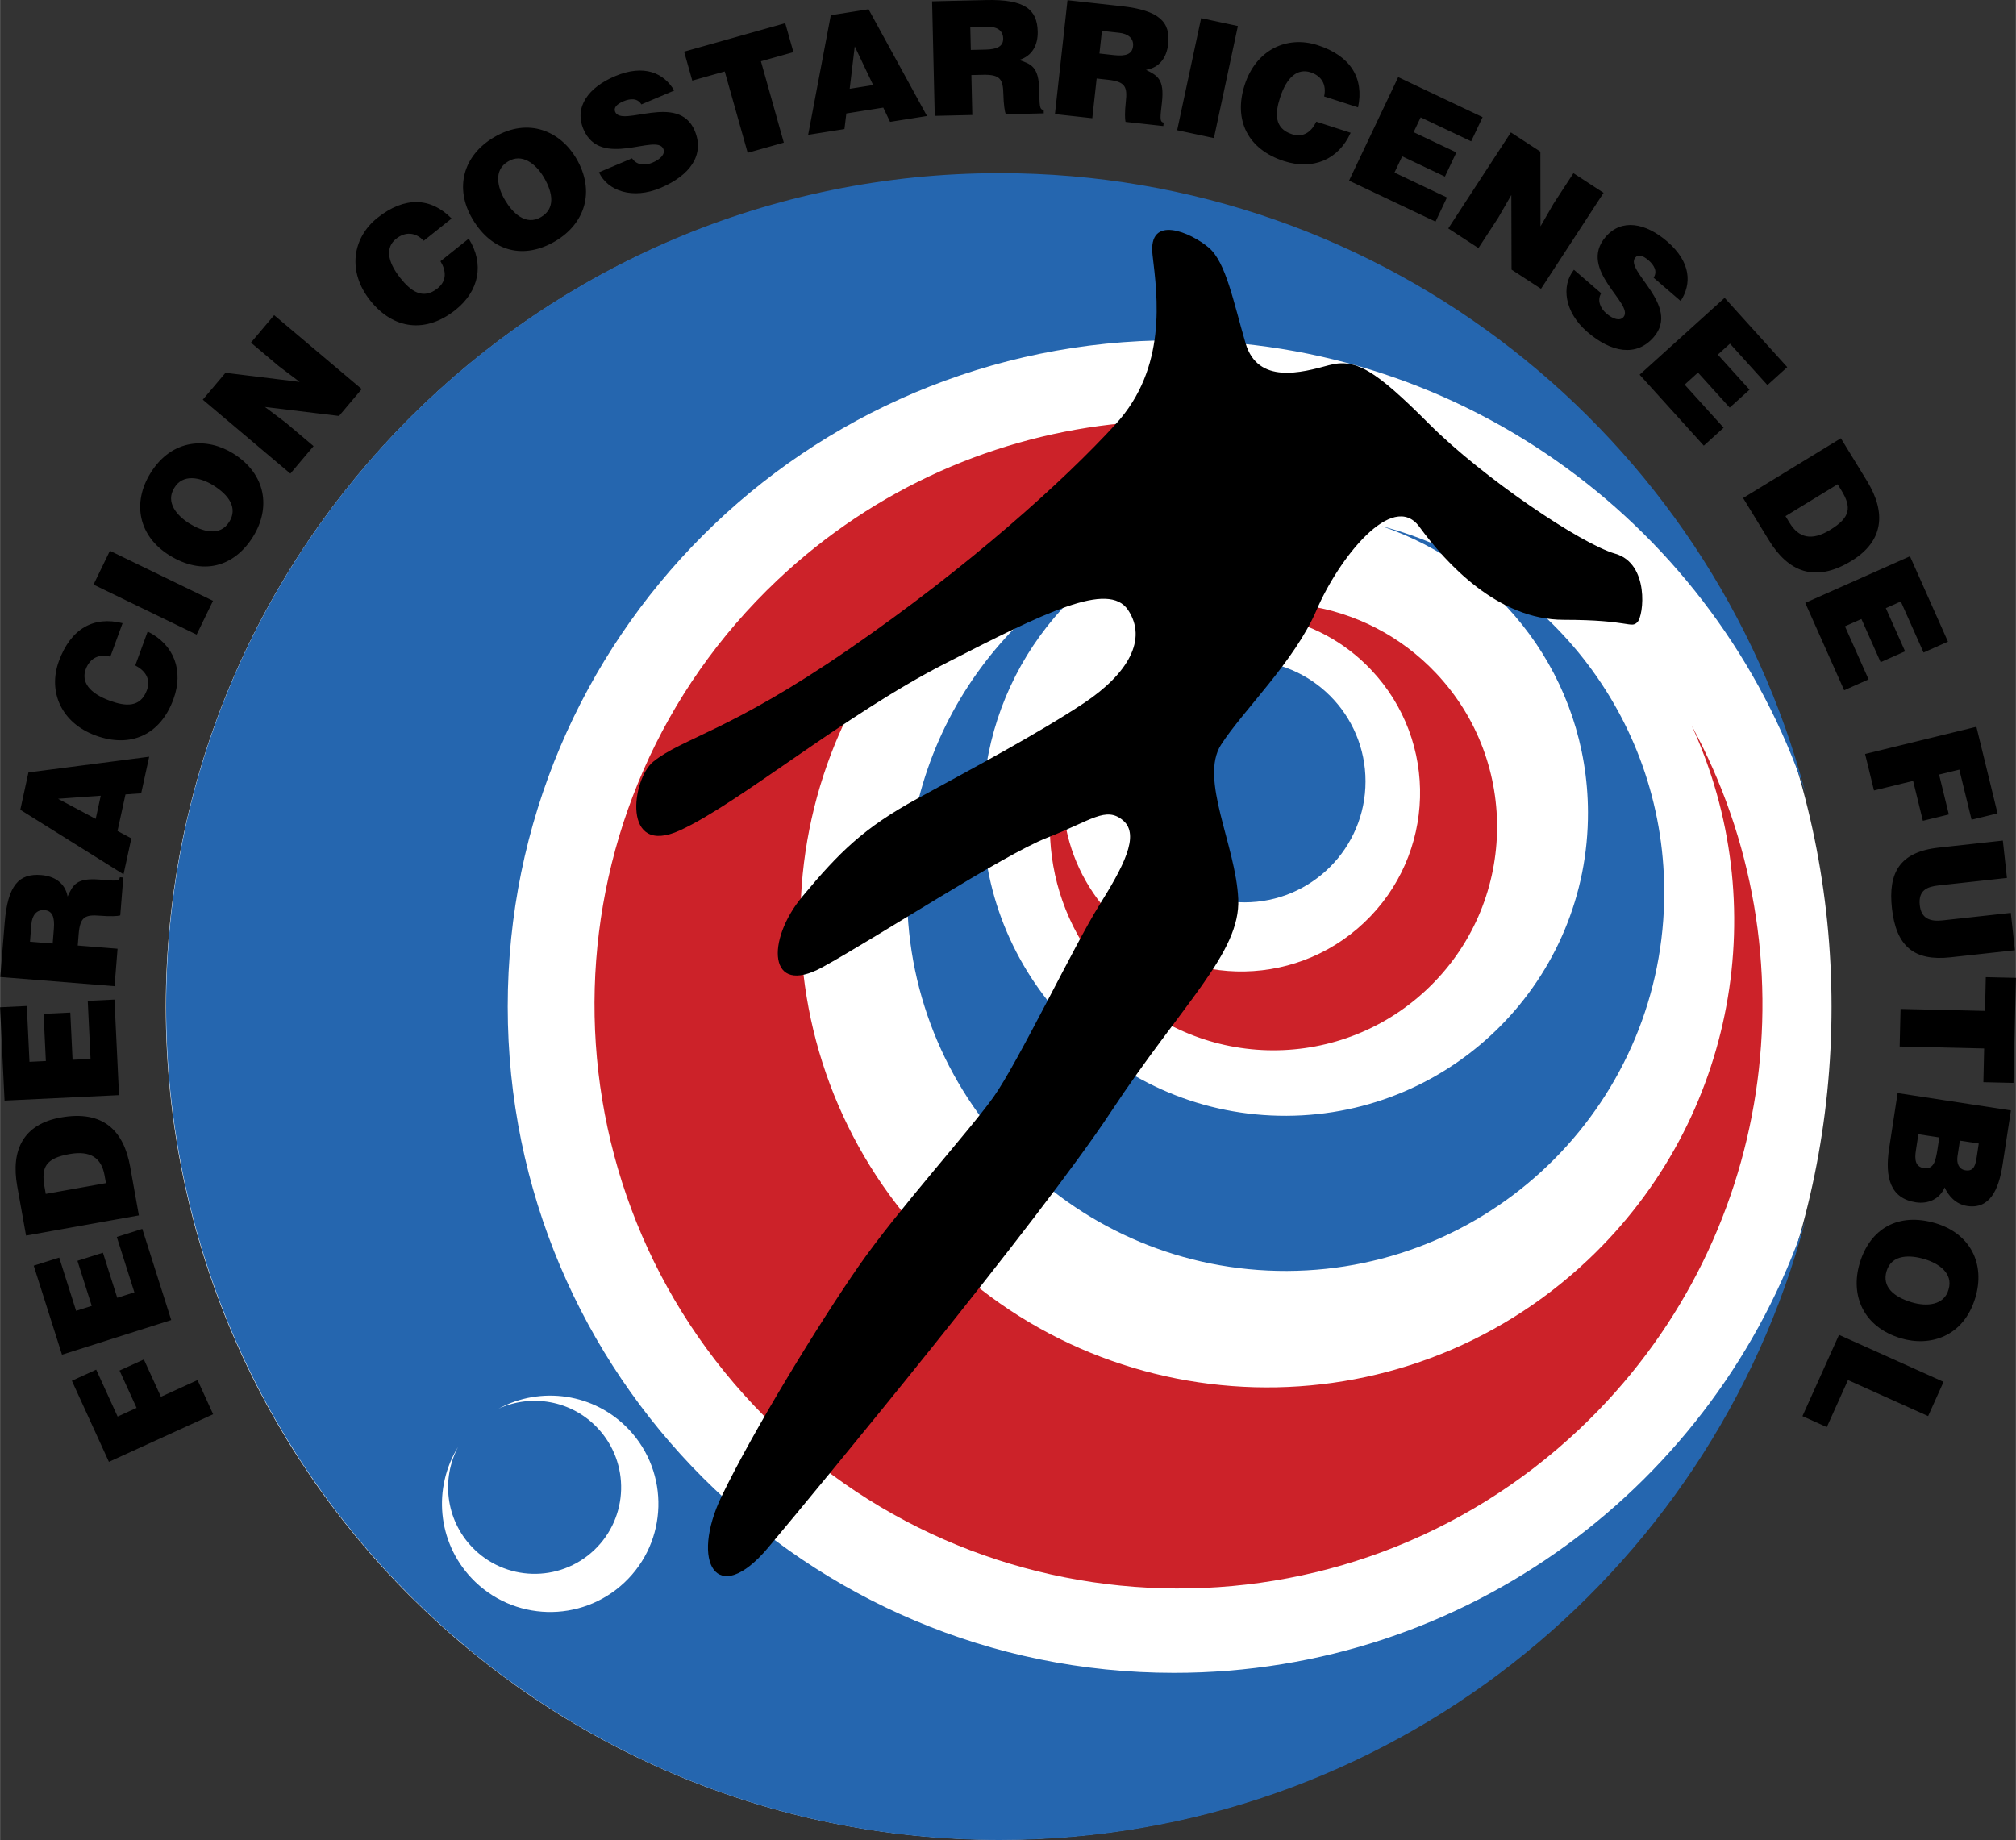
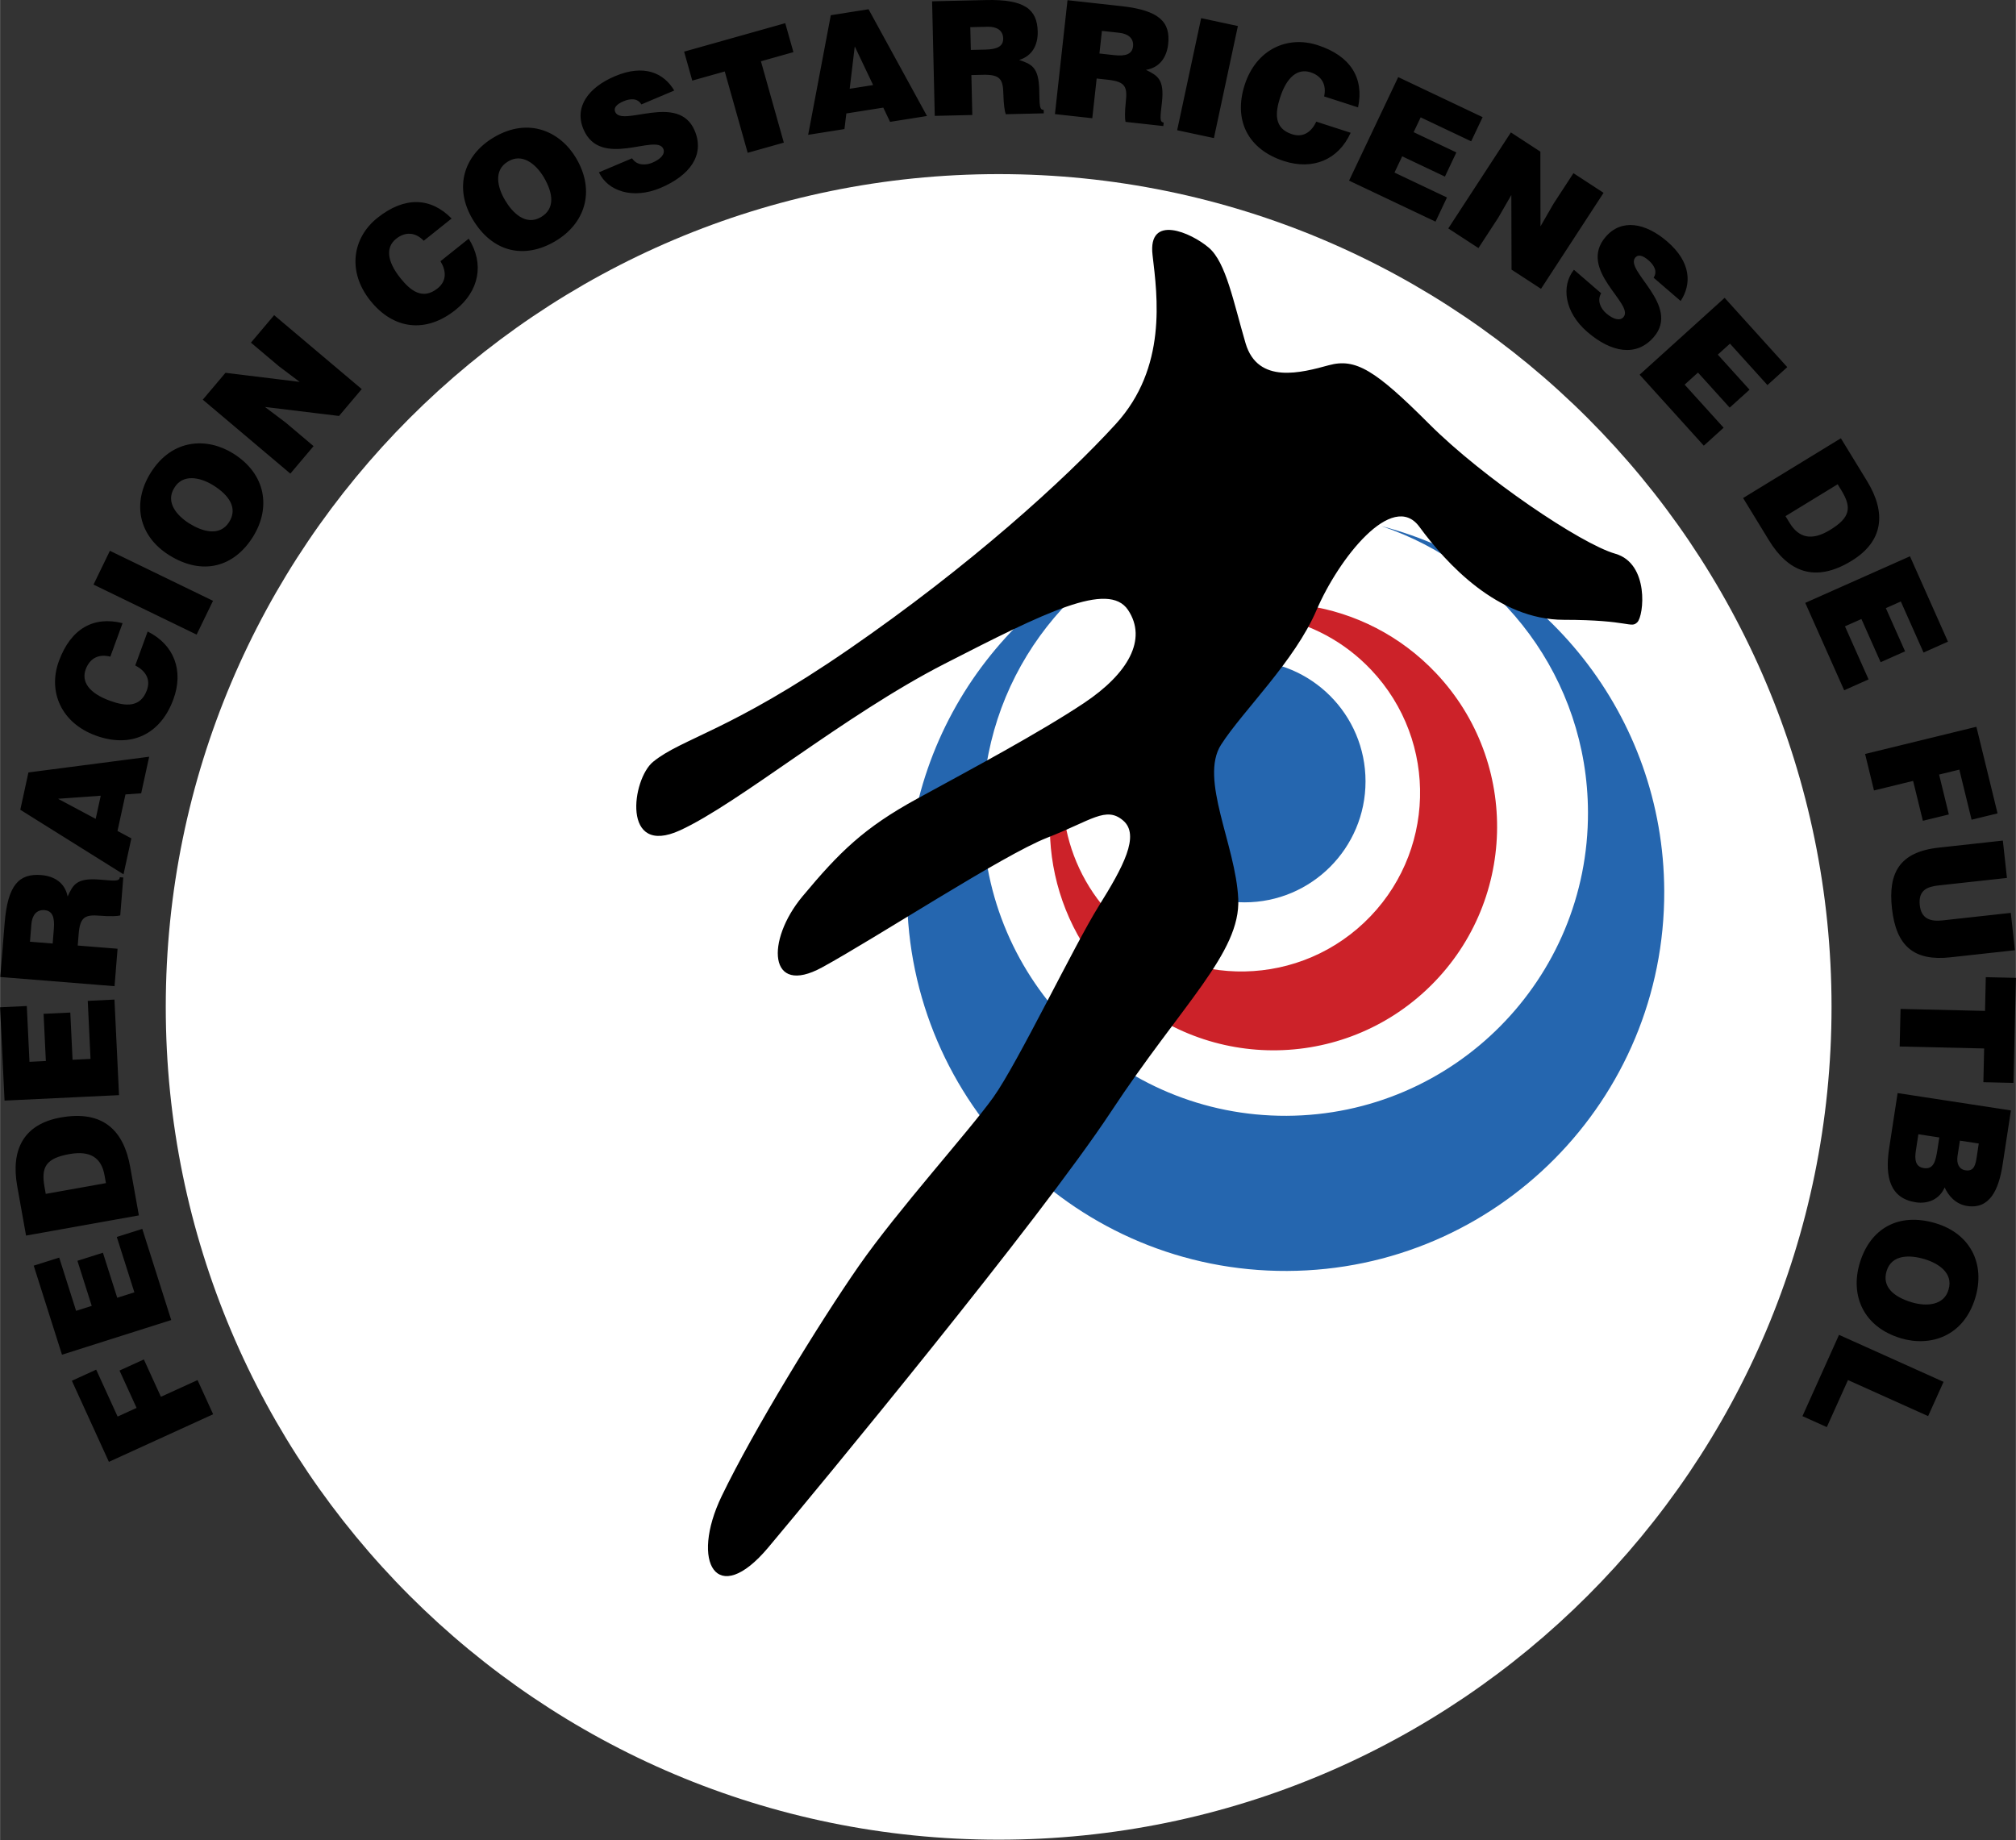
<svg xmlns="http://www.w3.org/2000/svg" width="2500" height="2282" viewBox="0 0 573.121 523.194">
  <rect x="0" y="0" width="573.121" height="523.194" fill="#333333" stroke="none" />
  <path d="M520.703 286.305c0 130.78-106.021 236.8-236.801 236.8-130.781 0-236.8-106.02-236.8-236.8 0-130.779 106.019-236.798 236.8-236.798s236.801 106.019 236.801 236.798z" fill="#fff" />
-   <path d="M513.242 347.109C486.359 448.475 394 523.194 284.174 523.194c-130.879 0-236.976-106.104-236.976-236.979 0-130.88 106.097-236.978 236.976-236.978 109.826 0 202.186 74.711 229.068 176.08-25.366-74.762-96.125-128.562-179.464-128.562-104.63 0-189.456 84.822-189.456 189.46 0 104.635 84.825 189.461 189.456 189.461 83.339 0 154.098-53.801 179.464-128.567zm-343.398 58.909c9.338 9.868 8.905 25.435-.971 34.773-9.869 9.334-25.436 8.897-34.77-.971-7.436-7.865-8.674-19.342-3.886-28.403-7.164 11.583-5.971 26.961 3.827 37.32 11.677 12.347 31.148 12.887 43.495 1.215 12.349-11.673 12.892-31.149 1.216-43.496-9.799-10.359-25.085-12.403-37.047-5.896 9.315-4.282 20.703-2.412 28.136 5.458z" fill="#2566af" />
  <path d="M451.457 230.867c.195 47.527-38.176 86.211-85.701 86.406-47.526.193-86.205-38.177-86.399-85.703-.16-37.852 24.146-70.091 58.052-81.751-45.985 12.398-79.754 54.486-79.548 104.373.239 59.444 48.633 107.438 108.077 107.194 59.447-.243 107.44-48.629 107.2-108.074-.206-49.884-34.317-91.697-80.405-103.716 34.007 11.382 58.577 43.42 58.724 81.271z" fill="#2566af" />
  <path d="M319.417 222.176c0 18.997 15.4 34.401 34.397 34.401 18.996 0 34.396-15.404 34.396-34.401 0-18.994-15.4-34.396-34.396-34.396-18.997.001-34.397 15.403-34.397 34.396z" fill="#2566af" />
-   <path d="M451.491 358.206c-53.257 50.369-137.281 48.028-187.65-5.24-50.379-53.263-48.028-137.281 5.229-187.657 42.424-40.121 104.346-46.799 153.254-20.951-62.482-38.66-145.468-32.23-201.373 20.644-66.628 63.004-69.562 168.1-6.553 234.723 63.006 66.629 168.094 69.56 234.719 6.547 55.905-52.872 66.957-135.368 31.841-199.911 23.084 50.268 12.956 111.726-29.467 151.845z" fill="#cc2229" />
  <path d="M389.821 190.477c19.294 20.398 18.392 52.57-1.999 71.859-20.4 19.289-52.571 18.393-71.865-2.004-15.354-16.244-17.911-39.955-8.014-58.685-14.808 23.929-12.341 55.705 7.899 77.113 24.123 25.513 64.366 26.635 89.882 2.51 25.515-24.127 26.635-64.37 2.512-89.883-20.252-21.409-51.842-25.638-76.559-12.19 19.248-8.84 42.79-4.962 58.144 11.28z" fill="#cc2229" />
  <path d="M343.664 70.439c-5.011-4.295-17.398-9.743-16.006 2.089 1.395 11.834 4.17 32.017-10.445 48.028-14.613 16.009-41.663 40.458-75.867 64.034-33.911 23.375-47.402 25.289-55.68 32.018-6.041 4.911-9.053 27.148 7.657 19.491 16.704-7.658 46.631-32.714 75.167-47.329 28.54-14.619 46.634-23.667 52.206-15.315 5.57 8.353 0 18.097-12.523 26.45-12.536 8.352-32.022 18.791-47.332 27.147-15.321 8.352-22.272 15.311-32.72 27.84-10.439 12.527-9.738 28.536 5.572 20.185 15.309-8.351 51.509-32.016 64.032-36.89 12.525-4.871 16.703-9.05 21.577-4.871 4.876 4.176 0 13.225-6.964 24.358-6.953 11.143-22.969 44.553-29.921 54.294-6.964 9.744-27.148 32.017-38.29 48.03-11.13 16.006-29.922 46.635-38.975 65.427-9.047 18.789-1.393 32.017 13.23 14.612 14.614-17.398 77.254-93.272 97.438-123.89 20.184-30.632 36.897-45.244 36.202-60.559-.698-15.313-11.144-34.106-4.876-43.852 6.268-9.743 20.881-23.664 27.147-38.281 6.257-14.617 21.577-34.106 29.227-23.667 7.66 10.439 22.272 26.453 41.065 26.453 18.802 0 19.001 2.532 20.893.696 1.883-1.838 3.47-16.709-6.27-19.491-9.75-2.784-37.594-21.576-52.902-36.89-15.311-15.315-20.881-18.793-28.541-16.705-7.649 2.087-20.184 5.57-23.666-6.263-3.47-11.833-5.56-22.971-10.435-27.149zM60.574 402.135l-29.641 13.534-10.527-23.056 6.916-3.162 6.09 13.34 5.395-2.46-4.852-10.623 6.919-3.156 4.848 10.617 10.418-4.749 4.434 9.715zM48.656 375.348l-31.06 9.857-8.038-25.322 7.25-2.292 4.802 15.135 4.445-1.408-4.067-12.817 7.246-2.295 4.071 12.809 4.871-1.544-4.997-15.748 7.246-2.295 8.231 25.92zM36.985 331.78c-1.836-10.288-7.674-16.188-19.747-14.028-10.56 1.888-14.222 9.16-12.374 19.5l2.516 14.08 32.077-5.74-2.472-13.812zm-24.002 7.695l-.356-2.003c-1.003-5.616.388-8.117 7.069-9.311 6.059-1.084 9.121 1.127 9.998 6.029l.398 2.227-17.109 3.058zM33.815 311.398L1.266 312.95 0 286.42l7.594-.366.757 15.869 4.658-.223-.643-13.427 7.595-.358.642 13.427 5.109-.249-.79-16.499 7.594-.367 1.299 27.171zM28.429 260.378c2.889.236 4.986.13 5.729-.08l.867-10.788-.993-.081c-.103 1.268-1.535 1.017-5.772.675-6.542-.526-7.521 1.482-9.062 4.811-.734-3.876-3.756-5.793-7.502-6.096-6.316-.507-9.531 2.818-10.402 13.648L.06 277.804l32.482 2.61.854-10.646-11.321-.908.259-3.246c.398-4.961 1.854-5.578 6.095-5.236zm-13.146 3.71l-.336 4.202-6.451-.522.397-4.964c.2-2.481 1.428-4.194 3.728-4.013 2.257.184 2.925 2.01 2.662 5.297zM40.113 225.57l2.27-10.396-34.326 4.465-2.315 10.611 29.349 18.357 2.226-10.219-3.938-2.108 2.266-10.39 4.468-.32zm-12.933 7.275l-10.704-5.716 12.138-.873-1.434 6.589zM31.34 186.72c-3.296-.868-5.856.463-7.003 3.608-1.29 3.531.953 6.759 6.861 8.917 4.292 1.569 8.673 2.109 10.538-2.991 1.178-3.231-.514-5.586-3.308-7.039l3.527-9.65c7.581 3.782 10.275 11.175 7.324 19.251-3.695 10.118-12.138 13.97-22.087 10.336-9.904-3.619-13.614-12.585-10.492-21.131 3.416-9.353 9.96-12.888 18.12-10.822l-3.48 9.521zM55.874 180.447L26.56 166.223l4.661-9.608 29.317 14.221-4.664 9.611zM66.251 128.931c-7.294-4.553-17.295-4.337-23.455 5.531-5.363 8.602-3.382 17.999 5.298 23.413 9.407 5.868 18.397 3.421 23.812-5.253 5.1-8.183 3.753-17.823-5.655-23.691zm-12.43 19.927c-3.493-2.177-6.875-5.994-4.312-10.104 2.375-4.064 7.327-3.107 11.092-.761 4.566 2.851 6.989 6.493 4.546 10.408-2.709 4.341-7.792 2.661-11.326.457zM85.174 108.59l-5.936-4.478-7.918-6.684 6.599-7.814 24.899 21.02-6.453 7.641-21.061-2.558 5.934 4.476 7.886 6.66-6.599 7.815-24.899-21.024 6.454-7.64 21.094 2.586zM120.447 68.458c-2.366-2.455-5.242-2.648-7.856-.556-2.938 2.343-2.7 6.264 1.224 11.181 2.852 3.571 6.312 6.312 10.557 2.924 2.689-2.146 2.466-5.039.833-7.732l8.029-6.411c4.51 7.169 2.971 14.887-3.75 20.252-8.418 6.723-17.634 5.624-24.24-2.65-6.582-8.24-5.089-17.83 2.021-23.506 7.78-6.213 15.206-5.831 21.106.174l-7.924 6.324zM163.755 44.933c-4.384-7.398-13.365-11.81-23.373-5.882-8.719 5.169-11.285 14.425-6.073 23.222 5.655 9.54 14.764 11.507 23.564 6.293 8.294-4.914 11.534-14.096 5.882-23.633zm-9.943 16.779c-4.398 2.608-8.143-1.224-10.263-4.807-2.101-3.541-3.345-8.485.818-10.955 3.982-2.516 7.938.611 10.201 4.425 2.742 4.635 3.213 8.985-.756 11.337zM182.333 29.689c-.606-.97-1.413-1.368-2.282-1.441-.864-.078-1.811.126-2.771.533-2.169.916-2.859 1.946-2.404 3.031 1.904 4.501 17.981-5.59 22.603 5.332 2.946 6.958-1.427 12.786-9.678 16.276-7.92 3.353-15.044.912-17.544-4.42l9.418-3.984c.665.996 1.584 1.541 2.631 1.69 1.002.166 2.148-.028 3.109-.434 2.459-1.039 3.75-2.517 3.15-3.936-1.922-4.544-17.855 5.882-22.704-5.58-2.698-6.378 1.446-11.914 8.95-15.086 8.337-3.529 13.927-.88 16.859 4.072l-9.337 3.947zM194.477 14.685l28.751-8.095 2.325 8.235-9.237 2.6 6.507 23.132-10.275 2.894-6.519-23.132-9.235 2.601-2.317-8.235zM246.912 2.629L236.18 4.327l-6.438 34.01 10.32-1.636.537-4.438 10.503-1.661 1.929 4.05 10.501-1.665-16.62-30.358zm-5.36 22.613l1.438-12.049 5.224 10.993-6.662 1.056zM296.709 31.236c-1.268.028-1.164-1.425-1.268-5.677-.146-6.559-2.248-7.326-5.718-8.513 3.777-1.127 5.376-4.332 5.285-8.089-.137-6.336-3.779-9.193-14.647-8.941l-15.378.356.754 32.576 10.676-.246-.264-11.358 3.265-.075c4.978-.113 5.731 1.27 5.833 5.523.069 2.897.389 4.972.674 5.687l10.81-.25-.022-.993zM280.19 14.1l-4.201.097-.149-6.471 4.978-.116c2.489-.057 4.316.987 4.372 3.293.058 2.264-1.688 3.121-5 3.197zM332.1 12.544c.697-6.299-2.535-9.616-13.334-10.802L303.479.058l-3.573 32.388 10.617 1.169 1.245-11.29 3.241.356c4.944.545 5.515 2.018 5.048 6.247-.321 2.877-.275 4.978-.081 5.726l10.742 1.185.114-.991c-1.256-.137-.971-1.561-.501-5.791.72-6.521-1.255-7.561-4.544-9.196 3.894-.617 5.902-3.583 6.313-7.317zm-9.989.627c-.251 2.25-2.09 2.866-5.378 2.507l-4.179-.463.709-6.432 4.942.544c2.48.274 4.158 1.553 3.906 3.844zM334.656 37.027l6.817-31.866 10.447 2.235-6.816 31.865-10.448-2.234zM376.44 27.417c.743-3.328-.685-5.833-3.87-6.861-3.585-1.155-6.724 1.205-8.653 7.192-1.403 4.35-1.78 8.745 3.391 10.418 3.265 1.057 5.559-.724 6.907-3.573l9.771 3.16c-3.493 7.719-10.776 10.691-18.962 8.047-10.24-3.313-14.419-11.601-11.165-21.681 3.242-10.033 12.066-14.08 20.722-11.284 9.475 3.062 13.253 9.468 11.507 17.698l-9.648-3.116zM383.531 51.363l13.972-29.44 23.998 11.388-3.253 6.87-14.362-6.811-1.997 4.213 12.146 5.759-3.254 6.87-12.146-5.762-2.193 4.621 14.922 7.081-3.254 6.869-24.579-11.658zM437.952 64.367l3.71-6.443 5.662-8.681 8.565 5.586-17.787 27.295-8.379-5.459-.06-21.215-3.71 6.441-5.639 8.646-8.575-5.586 17.798-27.299 8.38 5.463.035 21.252zM470.123 78.969c.605-.975.605-1.874.284-2.684-.319-.812-.923-1.568-1.711-2.25-1.78-1.534-3.014-1.701-3.779-.81-3.194 3.701 12.98 13.64 5.242 22.622-4.944 5.726-12.104 4.392-18.885-1.46-6.52-5.614-7.489-13.083-3.812-17.685l7.739 6.679c-.594 1.038-.672 2.103-.342 3.104.299.973.971 1.918 1.769 2.596 2.023 1.744 3.917 2.244 4.922 1.079 3.219-3.735-13.185-13.399-5.058-22.827 4.521-5.243 11.324-3.981 17.491 1.336 6.85 5.911 6.964 12.099 3.823 16.919l-7.683-6.619zM466.139 106.546l24.17-21.856 17.807 19.704-5.639 5.102-10.651-11.783-3.459 3.124 9.02 9.972-5.641 5.099-9.017-9.969-3.794 3.431 11.087 12.252-5.639 5.1-18.244-20.176zM530.824 136.826l-7.466-12.206-27.8 16.993 7.318 11.971c5.445 8.922 13.024 12.299 23.495 5.902 9.156-5.589 9.921-13.701 4.453-22.66zm-10.525 13.854c-5.253 3.209-8.905 2.262-11.508-1.988l-1.177-1.929 14.831-9.062 1.062 1.739c2.968 4.862 2.579 7.7-3.208 11.24zM513.229 171.423l29.775-13.244 10.801 24.274-6.942 3.092-6.461-14.518-4.258 1.897 5.468 12.281-6.952 3.091-5.459-12.28-4.68 2.076 6.713 15.094-6.941 3.091-11.064-24.854zM530.242 214.39l31.646-7.734 6.016 24.623-7.386 1.804-3.483-14.245-5.754 1.406 2.774 11.342-7.383 1.805-2.776-11.344-11.122 2.719-2.532-10.376zM569.41 239.016l1.165 10.621-19.396 2.128c-3.184.349-5.868 1.285-5.388 5.646.423 3.824 2.979 4.681 6.484 4.298l19.396-2.136 1.167 10.62-18.314 2.012c-10.388 1.145-15.469-3.171-16.645-13.92-1.108-10.03 2.101-16.033 13.266-17.26l18.265-2.009zM573.121 278.052l-.695 29.866-8.553-.202.217-9.589-24.019-.558.253-10.683 24.018.56.218-9.591 8.561.197zM539.489 310.809l-2.407 15.705c-1.281 8.362.375 14.248 7.577 15.354 3.493.535 6.783-.885 8.209-4.234.983 2.255 3.07 4.77 6.383 5.281 6.395.979 8.984-4.527 10.093-11.779l2.361-15.39-32.216-4.937zm11.336 15.976c-.515 3.358-1.072 5.79-3.894 5.356-2.407-.373-2.646-2.42-2.248-5.01l.707-4.613 5.949.91-.514 3.357zm11.177 2.078c-.354 2.237-.707 4.293-3.208 3.908-1.885-.286-2.593-1.954-2.271-4.056l.673-4.382 5.364.82-.558 3.71zM550.322 347.829c-10.616-3.197-18.653 1.523-21.598 11.316-2.775 9.232 1.049 18.183 11.668 21.376 8.24 2.48 17.829-.353 21.186-11.496 2.912-9.7-1.457-18.254-11.256-21.196zm-6.849 22.466c-5.16-1.553-8.446-4.429-7.123-8.854 1.472-4.896 6.827-4.613 10.812-3.407 3.95 1.182 8.208 3.979 6.816 8.616-1.235 4.546-6.257 4.922-10.505 3.645zM522.832 379.554l29.717 13.369-4.385 9.741-22.787-10.25-6.017 13.375-6.928-3.116 10.4-23.119z" />
</svg>